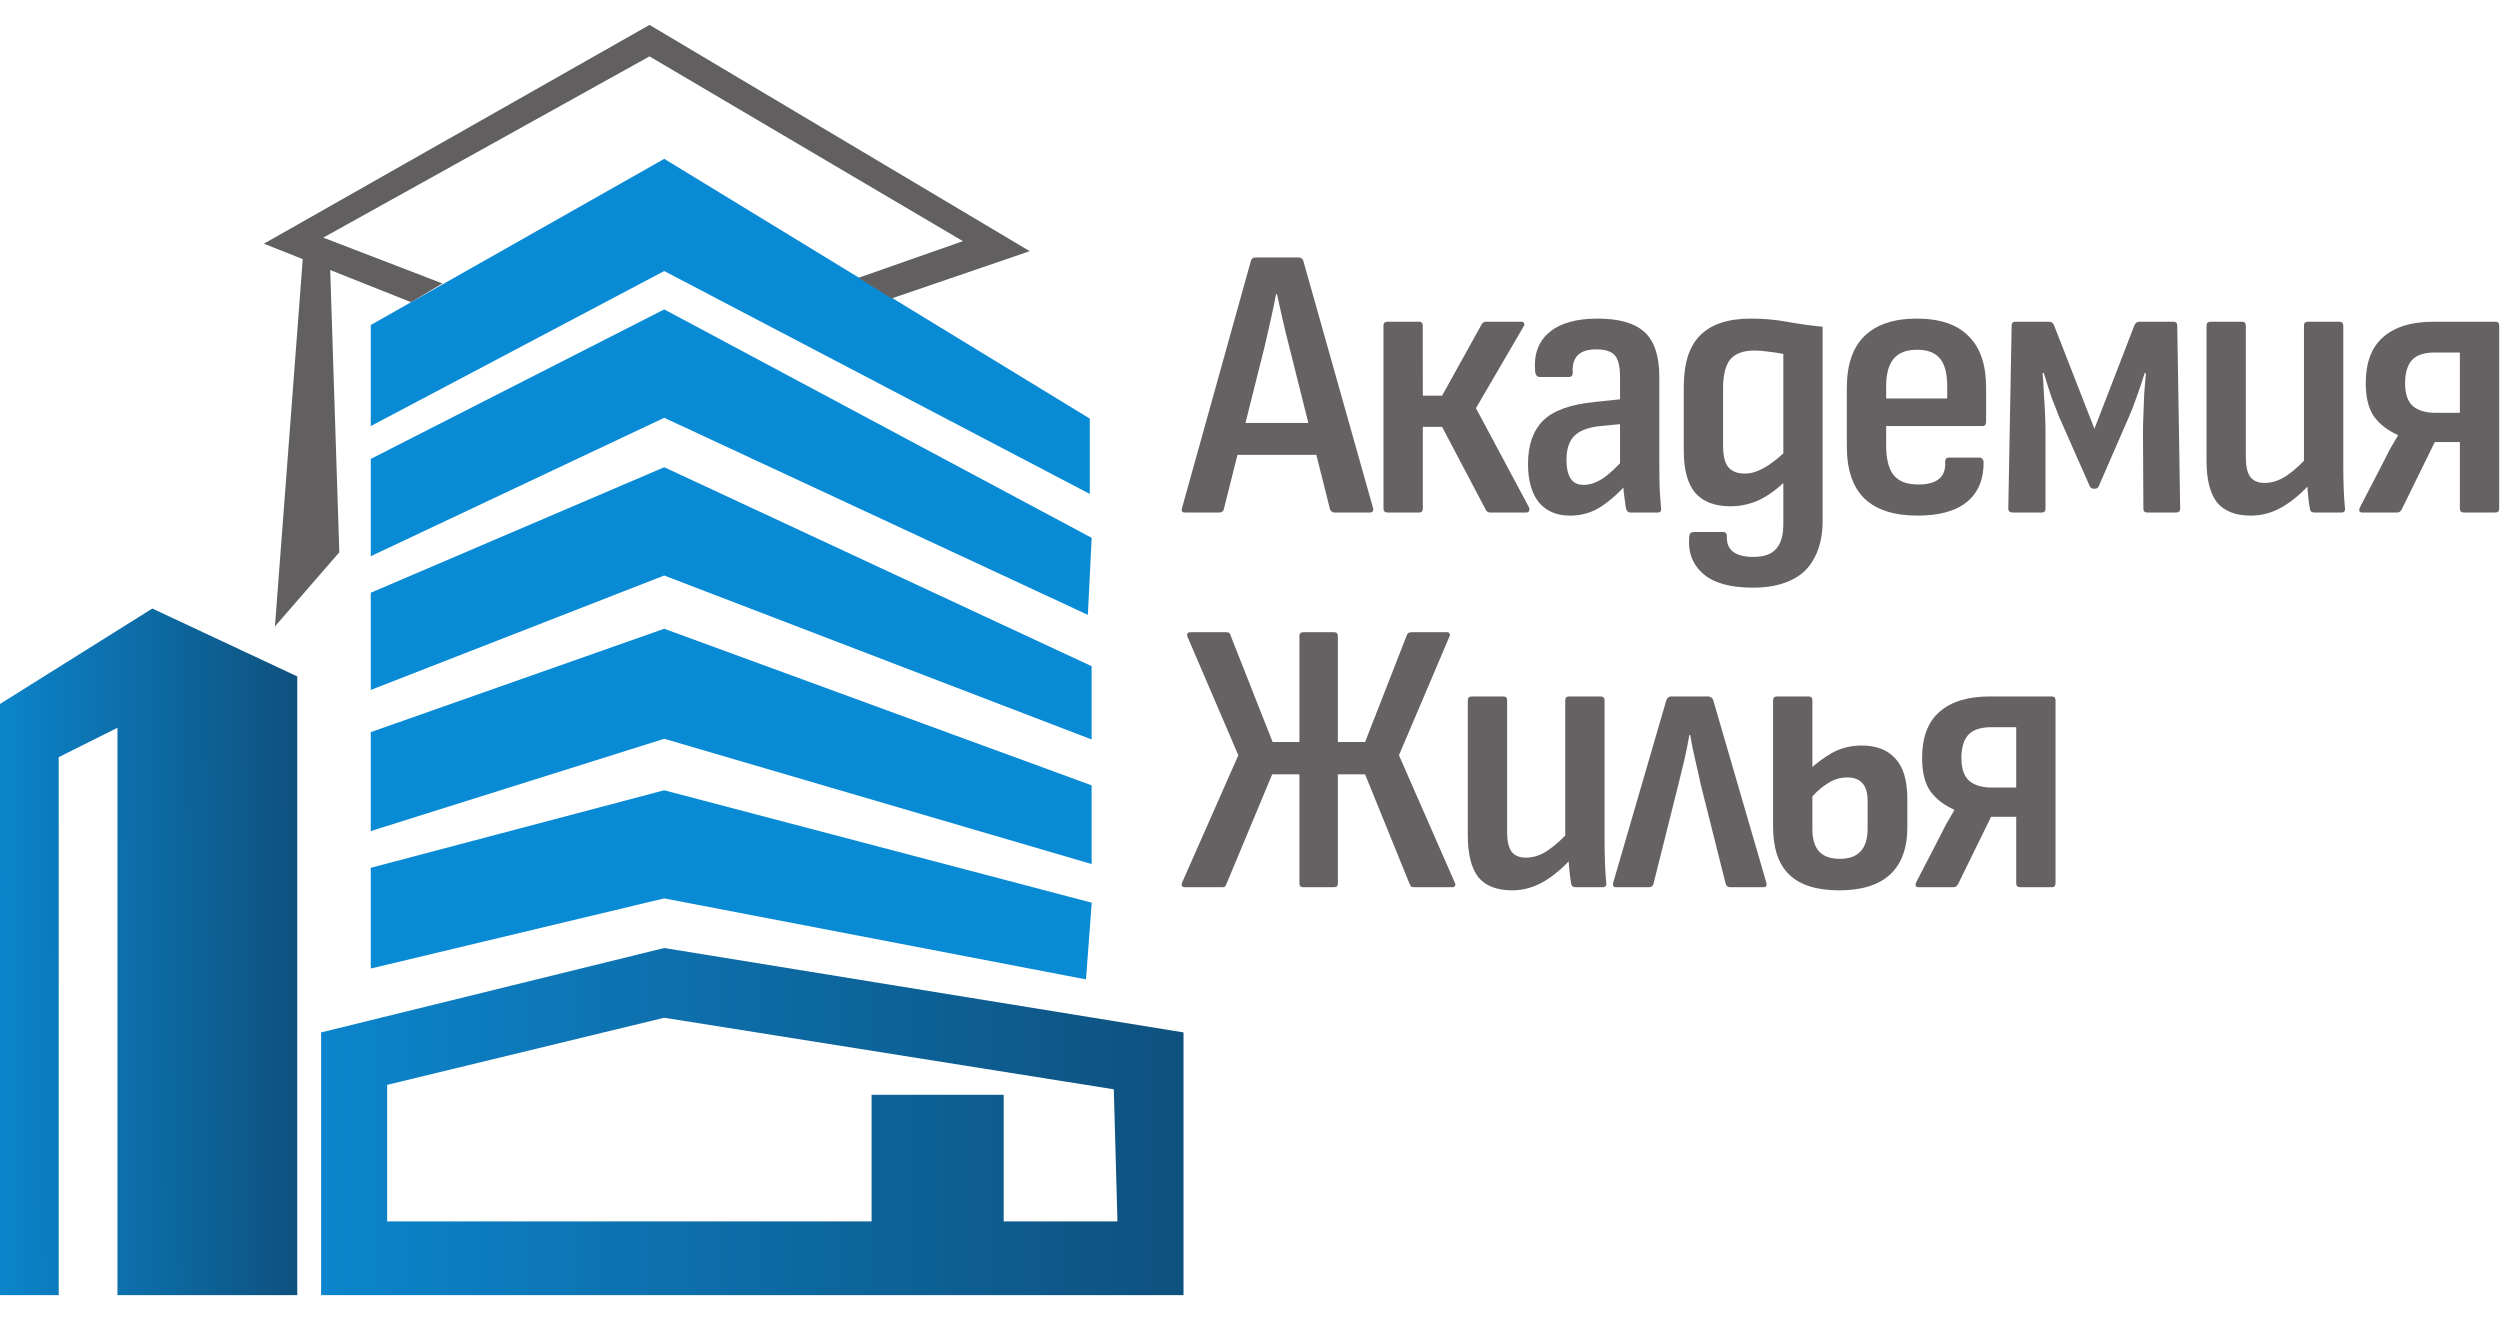
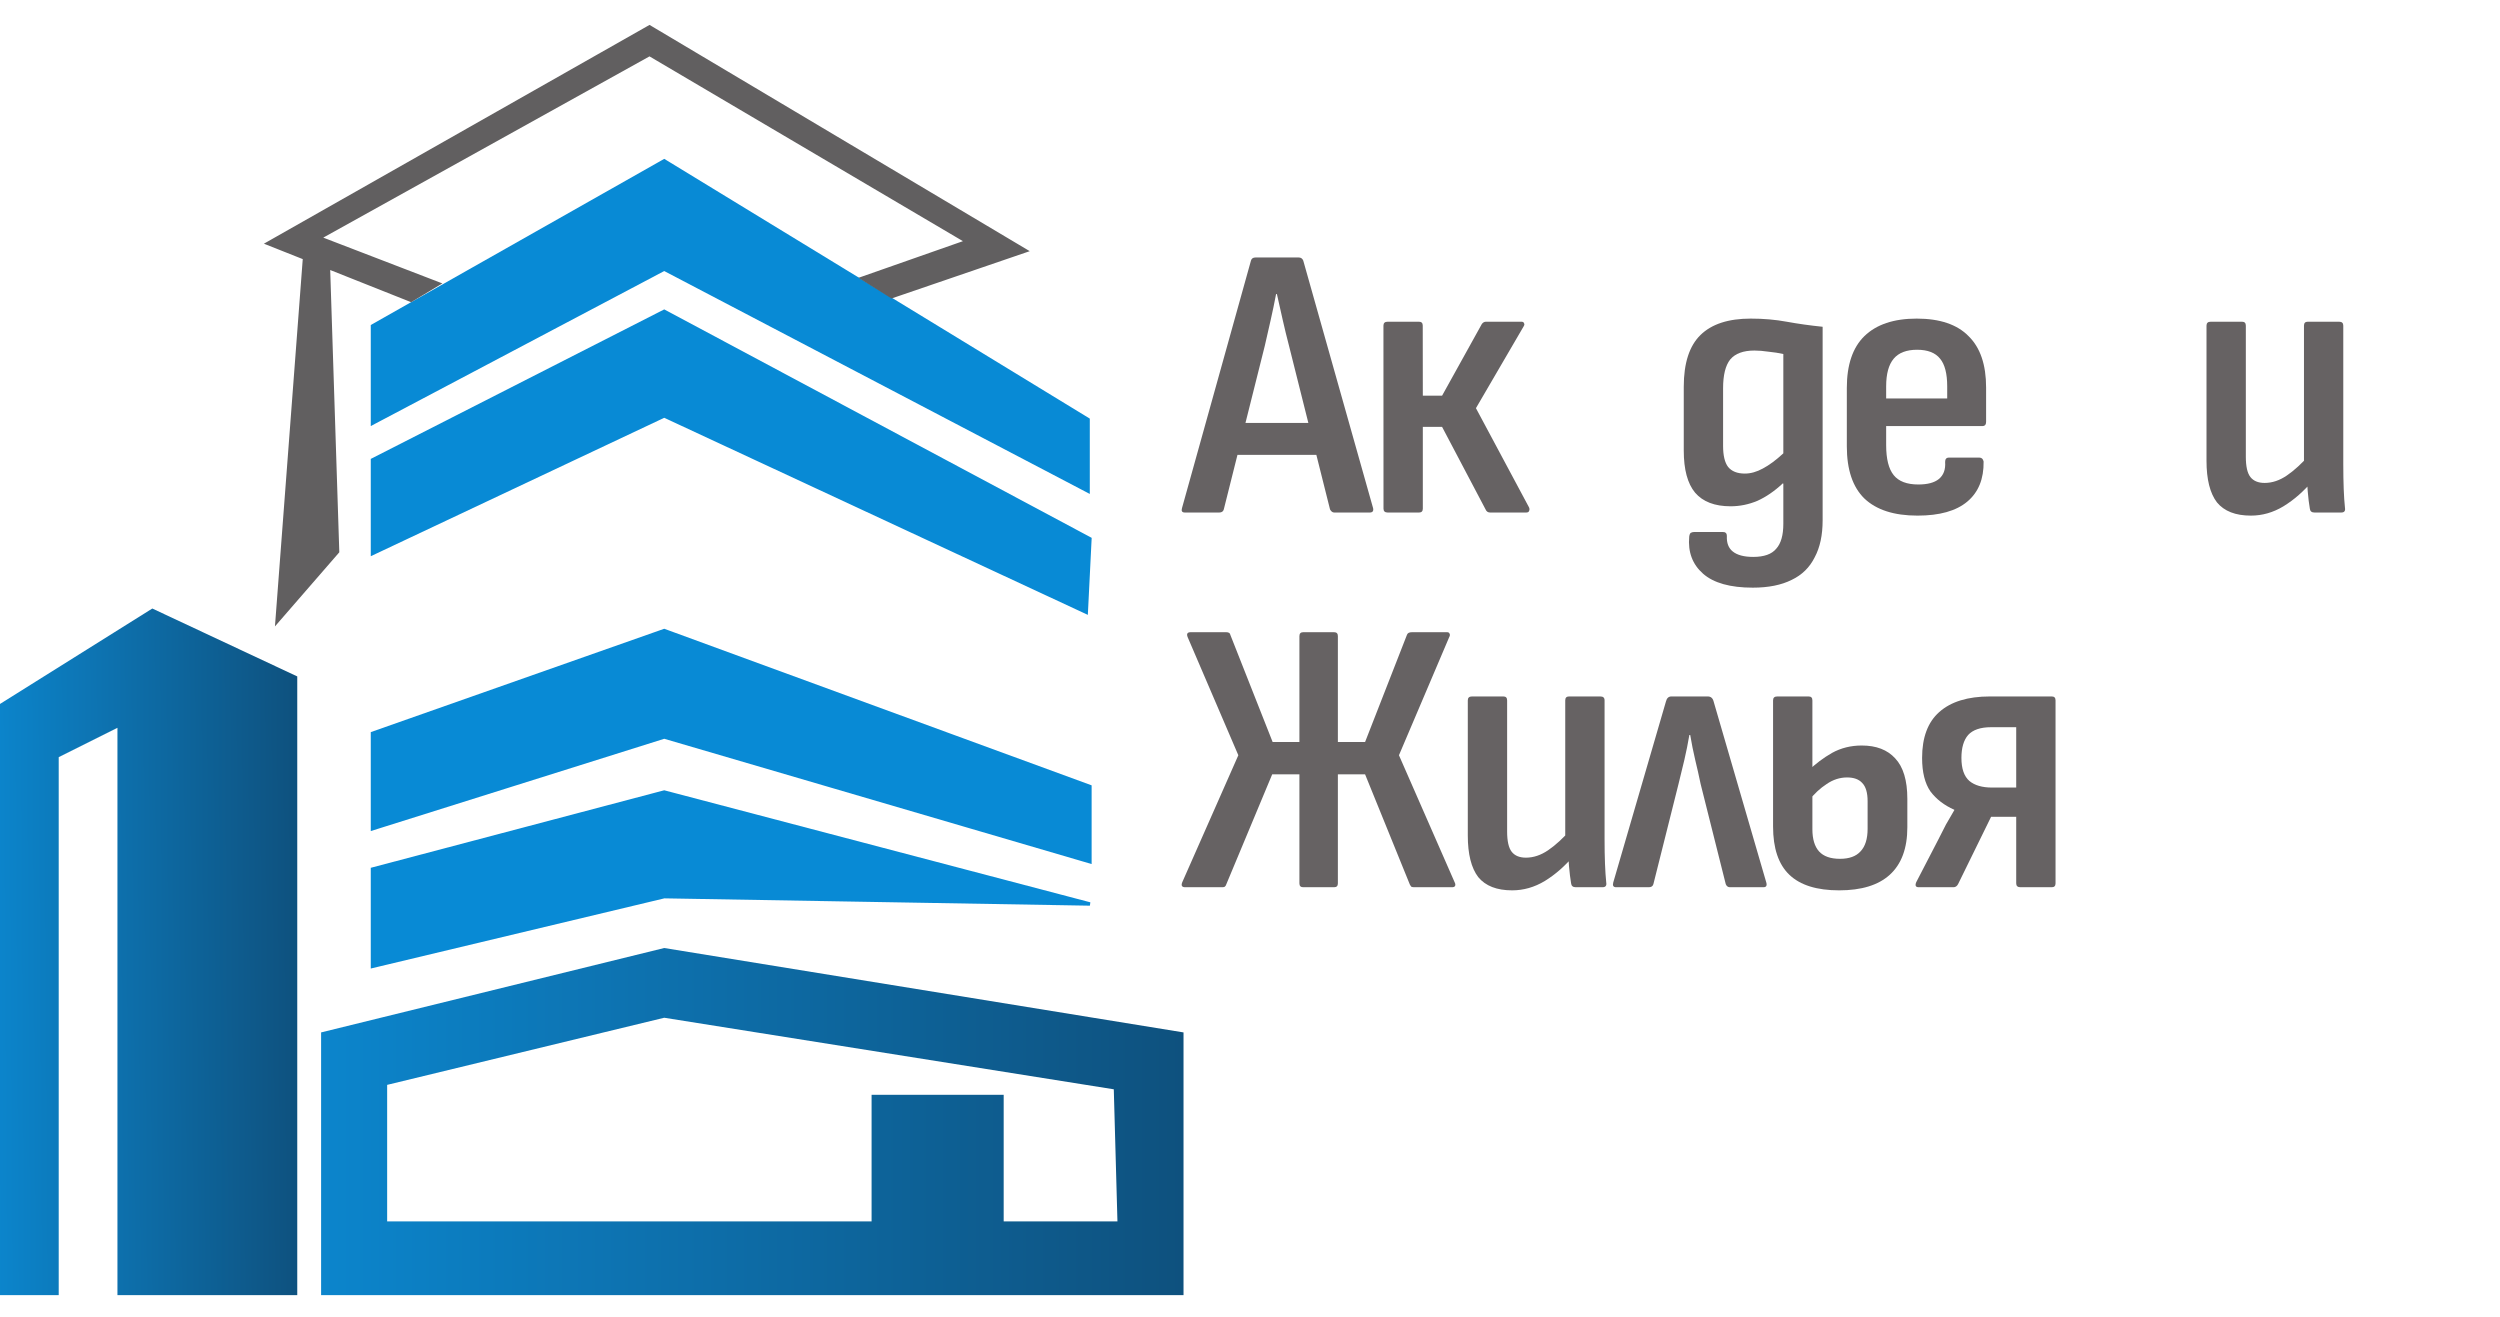
<svg xmlns="http://www.w3.org/2000/svg" width="93" height="49" viewBox="0 0 93 49" fill="none">
  <path fill-rule="evenodd" clip-rule="evenodd" d="M11.945 38.406L24.709 35.266L44.027 38.406V48.18H11.945V38.406ZM14.402 40.357L24.709 37.86L41.433 40.522L41.569 45.436H37.337V40.727H32.423V45.436H14.402V40.357Z" fill="url(#paint0_linear_362_35)" />
  <path d="M5.666 22.637L0 26.187V48.18H2.184V28.166L4.369 27.074V48.18H7.713H11.058V25.163L5.666 22.637Z" fill="url(#paint1_linear_362_35)" />
-   <path d="M13.856 35.949V32.331L24.709 29.464L40.545 33.628L40.341 36.358L24.709 33.355L13.856 35.949Z" fill="#088AD5" stroke="#088AD5" stroke-width="0.127" />
+   <path d="M13.856 35.949V32.331L24.709 29.464L40.545 33.628L24.709 33.355L13.856 35.949Z" fill="#088AD5" stroke="#088AD5" stroke-width="0.127" />
  <path d="M13.856 30.829V27.28L24.709 23.457L40.545 29.259V32.058L24.709 27.416L13.856 30.829Z" fill="#088AD5" stroke="#088AD5" stroke-width="0.127" />
-   <path d="M13.856 25.573V22.092L24.709 17.45L40.545 24.823V27.416L24.709 21.341L13.856 25.573Z" fill="#088AD5" stroke="#088AD5" stroke-width="0.127" />
  <path d="M13.856 20.591V17.11L24.709 11.581L40.545 20.045L40.409 22.776L24.709 15.472L13.856 20.591Z" fill="#088AD5" stroke="#088AD5" stroke-width="0.127" />
  <path d="M13.856 15.744V12.127L24.709 5.983L40.477 15.608V18.27L24.709 10.011L13.856 15.744Z" fill="#088AD5" stroke="#088AD5" stroke-width="0.127" />
  <path d="M9.964 9.055L24.162 1L38.156 9.328L33.172 11.034L32.08 10.351L35.971 8.986L24.162 2.024L11.876 8.85L16.312 10.556L15.289 11.171L12.217 9.95L12.558 20.522L10.306 23.116L11.329 9.597L9.964 9.055Z" fill="#615F60" />
  <path d="M11.329 9.597L9.964 9.055L24.162 1L38.156 9.328L33.172 11.034L32.08 10.351L35.971 8.986L24.162 2.024L11.876 8.85L16.312 10.556L15.289 11.171L12.217 9.95M11.329 9.597L10.306 23.116L12.558 20.522L12.217 9.95M11.329 9.597L12.217 9.95" stroke="#615F60" stroke-width="0.127" />
  <path d="M44.09 33.005C43.965 33.005 43.929 32.943 43.981 32.817L46.066 28.095L44.183 23.707C44.131 23.581 44.168 23.518 44.292 23.518H45.615C45.708 23.518 45.76 23.552 45.77 23.62L47.342 27.603H48.338V23.663C48.338 23.567 48.385 23.518 48.478 23.518H49.629C49.723 23.518 49.769 23.567 49.769 23.663V27.603H50.781L52.337 23.62C52.358 23.552 52.42 23.518 52.523 23.518H53.831C53.882 23.518 53.914 23.538 53.924 23.576C53.945 23.605 53.94 23.649 53.908 23.707L52.041 28.095L54.111 32.817C54.142 32.875 54.147 32.923 54.126 32.962C54.105 32.991 54.069 33.005 54.017 33.005H52.617C52.575 33.005 52.539 33.001 52.508 32.991C52.487 32.972 52.467 32.943 52.446 32.904L50.781 28.805H49.769V32.861C49.769 32.957 49.723 33.005 49.629 33.005H48.478C48.385 33.005 48.338 32.957 48.338 32.861V28.805H47.326L45.615 32.904C45.604 32.943 45.584 32.972 45.553 32.991C45.532 33.001 45.501 33.005 45.459 33.005H44.09Z" fill="#666263" />
  <path d="M56.251 33.121C55.681 33.121 55.261 32.957 54.991 32.629C54.732 32.291 54.602 31.774 54.602 31.079V26.053C54.602 25.956 54.654 25.908 54.758 25.908H55.925C56.018 25.908 56.065 25.956 56.065 26.053V30.934C56.065 31.291 56.122 31.543 56.236 31.687C56.35 31.832 56.526 31.905 56.765 31.905C57.045 31.905 57.32 31.813 57.59 31.629C57.859 31.446 58.145 31.185 58.445 30.847L58.554 31.818C58.222 32.214 57.859 32.532 57.465 32.774C57.081 33.005 56.677 33.121 56.251 33.121ZM58.617 33.005C58.513 33.005 58.456 32.957 58.445 32.861C58.414 32.677 58.388 32.465 58.367 32.223C58.347 31.982 58.336 31.779 58.336 31.615L58.227 31.238V26.053C58.227 25.956 58.274 25.908 58.367 25.908H59.535C59.638 25.908 59.69 25.956 59.69 26.053V31.209C59.69 31.557 59.695 31.866 59.706 32.136C59.716 32.397 59.732 32.629 59.752 32.832C59.773 32.947 59.726 33.005 59.612 33.005H58.617Z" fill="#666263" />
  <path d="M60.121 33.005C60.018 33.005 59.981 32.947 60.012 32.832L61.973 26.096C62.004 25.971 62.072 25.908 62.175 25.908H63.529C63.643 25.908 63.716 25.971 63.747 26.096L65.707 32.832C65.739 32.947 65.702 33.005 65.599 33.005H64.354C64.281 33.005 64.229 32.967 64.198 32.89L63.264 29.167C63.202 28.868 63.135 28.569 63.062 28.269C62.99 27.96 62.927 27.651 62.876 27.342H62.844C62.792 27.651 62.73 27.96 62.658 28.269C62.585 28.569 62.512 28.868 62.44 29.167L61.506 32.89C61.485 32.967 61.428 33.005 61.335 33.005H60.121Z" fill="#666263" />
  <path d="M68.416 33.121C67.587 33.121 66.969 32.928 66.565 32.542C66.16 32.156 65.958 31.557 65.958 30.746V26.053C65.958 25.956 66.01 25.908 66.114 25.908H67.281C67.374 25.908 67.421 25.956 67.421 26.053V30.847C67.421 31.214 67.504 31.489 67.669 31.673C67.835 31.856 68.095 31.948 68.448 31.948C68.79 31.948 69.044 31.856 69.21 31.673C69.386 31.489 69.475 31.209 69.475 30.833V29.804C69.475 29.486 69.407 29.259 69.272 29.124C69.148 28.988 68.961 28.921 68.712 28.921C68.442 28.921 68.188 29.003 67.95 29.167C67.711 29.322 67.493 29.524 67.296 29.776L67.265 28.675C67.535 28.414 67.83 28.192 68.152 28.008C68.484 27.825 68.852 27.733 69.257 27.733C69.796 27.733 70.211 27.892 70.501 28.211C70.802 28.53 70.953 29.032 70.953 29.718V30.775C70.953 31.557 70.735 32.146 70.299 32.542C69.874 32.928 69.246 33.121 68.416 33.121Z" fill="#666263" />
  <path d="M71.377 33.005C71.263 33.005 71.232 32.943 71.284 32.817L72.109 31.224C72.202 31.04 72.296 30.857 72.389 30.674C72.493 30.49 72.596 30.311 72.7 30.138V30.123C72.327 29.959 72.031 29.732 71.813 29.442C71.606 29.143 71.502 28.728 71.502 28.197C71.502 27.434 71.715 26.864 72.14 26.488C72.576 26.101 73.203 25.908 74.023 25.908H76.326C76.419 25.908 76.466 25.956 76.466 26.053V32.861C76.466 32.957 76.419 33.005 76.326 33.005H75.159C75.055 33.005 75.003 32.957 75.003 32.861V30.384H74.069L72.84 32.89C72.799 32.967 72.742 33.005 72.669 33.005H71.377ZM74.101 29.297H75.003V27.052H74.069C73.675 27.052 73.39 27.149 73.214 27.342C73.048 27.535 72.965 27.82 72.965 28.197C72.965 28.593 73.063 28.877 73.26 29.051C73.457 29.215 73.737 29.297 74.101 29.297Z" fill="#666263" />
  <path d="M44.078 19.066C43.974 19.066 43.938 19.012 43.969 18.906L46.536 9.694C46.557 9.617 46.614 9.578 46.707 9.578H48.31C48.393 9.578 48.45 9.617 48.481 9.694L51.08 18.906C51.101 19.012 51.059 19.066 50.955 19.066H49.633C49.571 19.066 49.519 19.027 49.477 18.95L47.952 12.866C47.869 12.548 47.791 12.229 47.719 11.91C47.646 11.592 47.574 11.268 47.501 10.94H47.47C47.408 11.268 47.34 11.592 47.268 11.91C47.195 12.219 47.122 12.538 47.05 12.866L45.525 18.95C45.504 19.027 45.447 19.066 45.354 19.066H44.078ZM45.789 16.922L46.054 15.734H48.917L49.213 16.922H45.789Z" fill="#666263" />
  <path d="M56.881 18.877C56.902 18.925 56.902 18.969 56.881 19.008C56.871 19.046 56.834 19.066 56.772 19.066H55.434C55.351 19.066 55.294 19.027 55.263 18.95L53.645 15.879H52.929V18.921C52.929 19.017 52.882 19.066 52.789 19.066H51.622C51.518 19.066 51.466 19.017 51.466 18.921L51.464 12.113C51.464 12.017 51.516 11.968 51.619 11.968H52.203H52.786C52.88 11.968 52.926 12.017 52.926 12.113L52.929 14.72H53.645L55.123 12.055C55.164 11.997 55.216 11.968 55.278 11.968H56.601C56.653 11.968 56.684 11.988 56.694 12.026C56.715 12.055 56.71 12.094 56.679 12.142L54.905 15.184L56.881 18.877Z" fill="#666263" />
-   <path d="M60.638 19.066C60.566 19.066 60.514 19.012 60.483 18.906C60.462 18.771 60.436 18.578 60.405 18.327C60.384 18.066 60.374 17.839 60.374 17.646L60.265 17.356V14.025C60.265 13.639 60.203 13.373 60.078 13.228C59.954 13.074 59.72 12.997 59.378 12.997C58.755 12.997 58.465 13.286 58.507 13.866C58.507 13.972 58.455 14.025 58.351 14.025H57.293C57.179 14.025 57.116 13.953 57.106 13.808C57.054 13.19 57.225 12.712 57.62 12.374C58.024 12.026 58.626 11.852 59.425 11.852C60.234 11.852 60.82 12.021 61.183 12.359C61.546 12.697 61.727 13.252 61.727 14.025V17.284C61.727 17.67 61.733 17.994 61.743 18.254C61.764 18.505 61.779 18.718 61.79 18.892C61.81 19.008 61.769 19.066 61.665 19.066H60.638ZM58.398 19.181C57.91 19.181 57.526 19.017 57.246 18.689C56.976 18.351 56.842 17.873 56.842 17.255C56.842 16.56 57.028 16.024 57.402 15.647C57.785 15.271 58.429 15.039 59.331 14.952L60.436 14.836V15.763L59.518 15.85C59.072 15.898 58.75 16.024 58.553 16.227C58.367 16.42 58.273 16.714 58.273 17.11C58.273 17.41 58.325 17.641 58.429 17.805C58.532 17.96 58.693 18.037 58.911 18.037C59.139 18.037 59.373 17.96 59.611 17.805C59.85 17.651 60.145 17.376 60.498 16.98L60.56 17.965C60.177 18.38 59.819 18.689 59.487 18.892C59.165 19.085 58.802 19.181 58.398 19.181Z" fill="#666263" />
  <path d="M65.204 21.861C64.364 21.861 63.746 21.687 63.352 21.34C62.958 20.992 62.787 20.533 62.839 19.963C62.849 19.886 62.87 19.838 62.901 19.819C62.942 19.799 62.984 19.79 63.025 19.79H64.084C64.135 19.79 64.172 19.799 64.192 19.819C64.224 19.838 64.239 19.881 64.239 19.949C64.229 20.2 64.301 20.388 64.457 20.514C64.623 20.649 64.877 20.717 65.219 20.717C65.624 20.717 65.909 20.615 66.075 20.413C66.252 20.219 66.34 19.91 66.34 19.485V18.805C66.34 18.65 66.34 18.51 66.34 18.385C66.34 18.25 66.34 18.119 66.34 17.994L66.324 17.979C66.013 18.269 65.697 18.486 65.375 18.631C65.053 18.766 64.722 18.834 64.379 18.834C63.788 18.834 63.347 18.665 63.057 18.327C62.776 17.989 62.636 17.467 62.636 16.762V14.387C62.636 13.508 62.844 12.866 63.259 12.461C63.674 12.055 64.296 11.852 65.126 11.852C65.603 11.852 66.049 11.891 66.464 11.968C66.89 12.046 67.336 12.108 67.802 12.156V19.355C67.802 19.906 67.704 20.364 67.507 20.731C67.32 21.108 67.035 21.388 66.651 21.571C66.267 21.764 65.785 21.861 65.204 21.861ZM64.908 17.617C65.126 17.617 65.349 17.554 65.577 17.429C65.816 17.303 66.07 17.115 66.34 16.864V13.17C66.174 13.132 65.992 13.103 65.795 13.084C65.598 13.055 65.422 13.04 65.266 13.04C64.851 13.04 64.55 13.151 64.364 13.373C64.187 13.595 64.099 13.953 64.099 14.445V16.589C64.099 16.946 64.161 17.207 64.286 17.371C64.421 17.535 64.628 17.617 64.908 17.617Z" fill="#666263" />
  <path d="M71.332 19.181C70.46 19.181 69.802 18.969 69.355 18.544C68.92 18.119 68.702 17.472 68.702 16.603V14.431C68.702 13.571 68.92 12.929 69.355 12.504C69.802 12.07 70.45 11.852 71.3 11.852C72.162 11.852 72.805 12.07 73.23 12.504C73.666 12.929 73.883 13.566 73.883 14.416V15.691C73.883 15.797 73.837 15.85 73.743 15.85H70.165V16.56C70.165 17.072 70.258 17.443 70.445 17.675C70.631 17.907 70.937 18.023 71.363 18.023C71.705 18.023 71.959 17.955 72.125 17.82C72.302 17.675 72.379 17.463 72.359 17.183C72.359 17.076 72.405 17.023 72.499 17.023H73.635C73.718 17.023 73.769 17.072 73.79 17.168C73.8 17.815 73.598 18.312 73.183 18.66C72.768 19.008 72.151 19.181 71.332 19.181ZM70.165 14.822H72.436V14.373C72.436 13.899 72.348 13.557 72.172 13.344C71.996 13.122 71.71 13.011 71.316 13.011C70.922 13.011 70.631 13.122 70.445 13.344C70.258 13.566 70.165 13.909 70.165 14.373V14.822Z" fill="#666263" />
-   <path d="M74.879 19.066C74.765 19.066 74.708 19.017 74.708 18.921L74.833 12.113C74.833 12.017 74.879 11.968 74.973 11.968H76.233C76.306 11.968 76.363 12.007 76.404 12.084L77.913 15.951L79.407 12.084C79.449 12.007 79.506 11.968 79.579 11.968H80.854C80.948 11.968 80.994 12.017 80.994 12.113L81.103 18.921C81.103 19.017 81.052 19.066 80.948 19.066H79.874C79.781 19.066 79.734 19.017 79.734 18.921L79.719 16.067C79.719 15.903 79.724 15.695 79.734 15.444C79.744 15.184 79.755 14.913 79.765 14.633C79.786 14.344 79.807 14.093 79.827 13.88H79.781C79.687 14.189 79.589 14.484 79.485 14.764C79.392 15.034 79.298 15.275 79.205 15.488L78.069 18.095C78.048 18.153 77.996 18.182 77.913 18.182C77.82 18.182 77.763 18.153 77.742 18.095L76.591 15.488C76.508 15.275 76.415 15.034 76.311 14.764C76.217 14.484 76.124 14.189 76.031 13.88H75.984C76.005 14.093 76.02 14.339 76.031 14.619C76.051 14.899 76.067 15.169 76.077 15.43C76.088 15.691 76.093 15.903 76.093 16.067V18.921C76.093 19.017 76.046 19.066 75.953 19.066H74.879Z" fill="#666263" />
  <path d="M83.732 19.181C83.161 19.181 82.741 19.017 82.471 18.689C82.212 18.351 82.082 17.834 82.082 17.139V12.113C82.082 12.017 82.134 11.968 82.238 11.968H83.405C83.498 11.968 83.545 12.017 83.545 12.113V16.994C83.545 17.352 83.602 17.603 83.716 17.747C83.83 17.892 84.007 17.965 84.245 17.965C84.525 17.965 84.8 17.873 85.07 17.689C85.34 17.506 85.625 17.245 85.926 16.907L86.034 17.878C85.703 18.274 85.34 18.592 84.945 18.834C84.561 19.066 84.157 19.181 83.732 19.181ZM86.097 19.066C85.993 19.066 85.936 19.017 85.926 18.921C85.894 18.737 85.868 18.525 85.848 18.283C85.827 18.042 85.817 17.839 85.817 17.675L85.708 17.298V12.113C85.708 12.017 85.754 11.968 85.848 11.968H87.015C87.119 11.968 87.17 12.017 87.17 12.113V17.27C87.17 17.617 87.176 17.926 87.186 18.196C87.196 18.457 87.212 18.689 87.233 18.892C87.253 19.008 87.207 19.066 87.093 19.066H86.097Z" fill="#666263" />
-   <path d="M87.882 19.066C87.768 19.066 87.737 19.003 87.788 18.877L88.613 17.284C88.706 17.101 88.8 16.917 88.893 16.733C88.997 16.55 89.101 16.371 89.204 16.198V16.183C88.831 16.019 88.535 15.792 88.317 15.502C88.11 15.203 88.006 14.788 88.006 14.257C88.006 13.494 88.219 12.924 88.644 12.548C89.08 12.161 89.707 11.968 90.527 11.968H92.83C92.923 11.968 92.97 12.017 92.97 12.113V18.921C92.97 19.017 92.923 19.066 92.83 19.066H91.663C91.559 19.066 91.507 19.017 91.507 18.921V16.444H90.574L89.344 18.95C89.303 19.027 89.246 19.066 89.173 19.066H87.882ZM90.605 15.357H91.507V13.113H90.574C90.179 13.113 89.894 13.209 89.718 13.402C89.552 13.595 89.469 13.88 89.469 14.257C89.469 14.653 89.567 14.938 89.764 15.111C89.962 15.275 90.242 15.357 90.605 15.357Z" fill="#666263" />
  <defs>
    <linearGradient id="paint0_linear_362_35" x1="11.945" y1="42.279" x2="44.027" y2="42.279" gradientUnits="userSpaceOnUse">
      <stop stop-color="#0C85CC" />
      <stop offset="1" stop-color="#0E517E" />
    </linearGradient>
    <linearGradient id="paint1_linear_362_35" x1="-0.137" y1="36.426" x2="11.126" y2="36.357" gradientUnits="userSpaceOnUse">
      <stop stop-color="#0C85CC" />
      <stop offset="1" stop-color="#0E517E" />
    </linearGradient>
  </defs>
</svg>